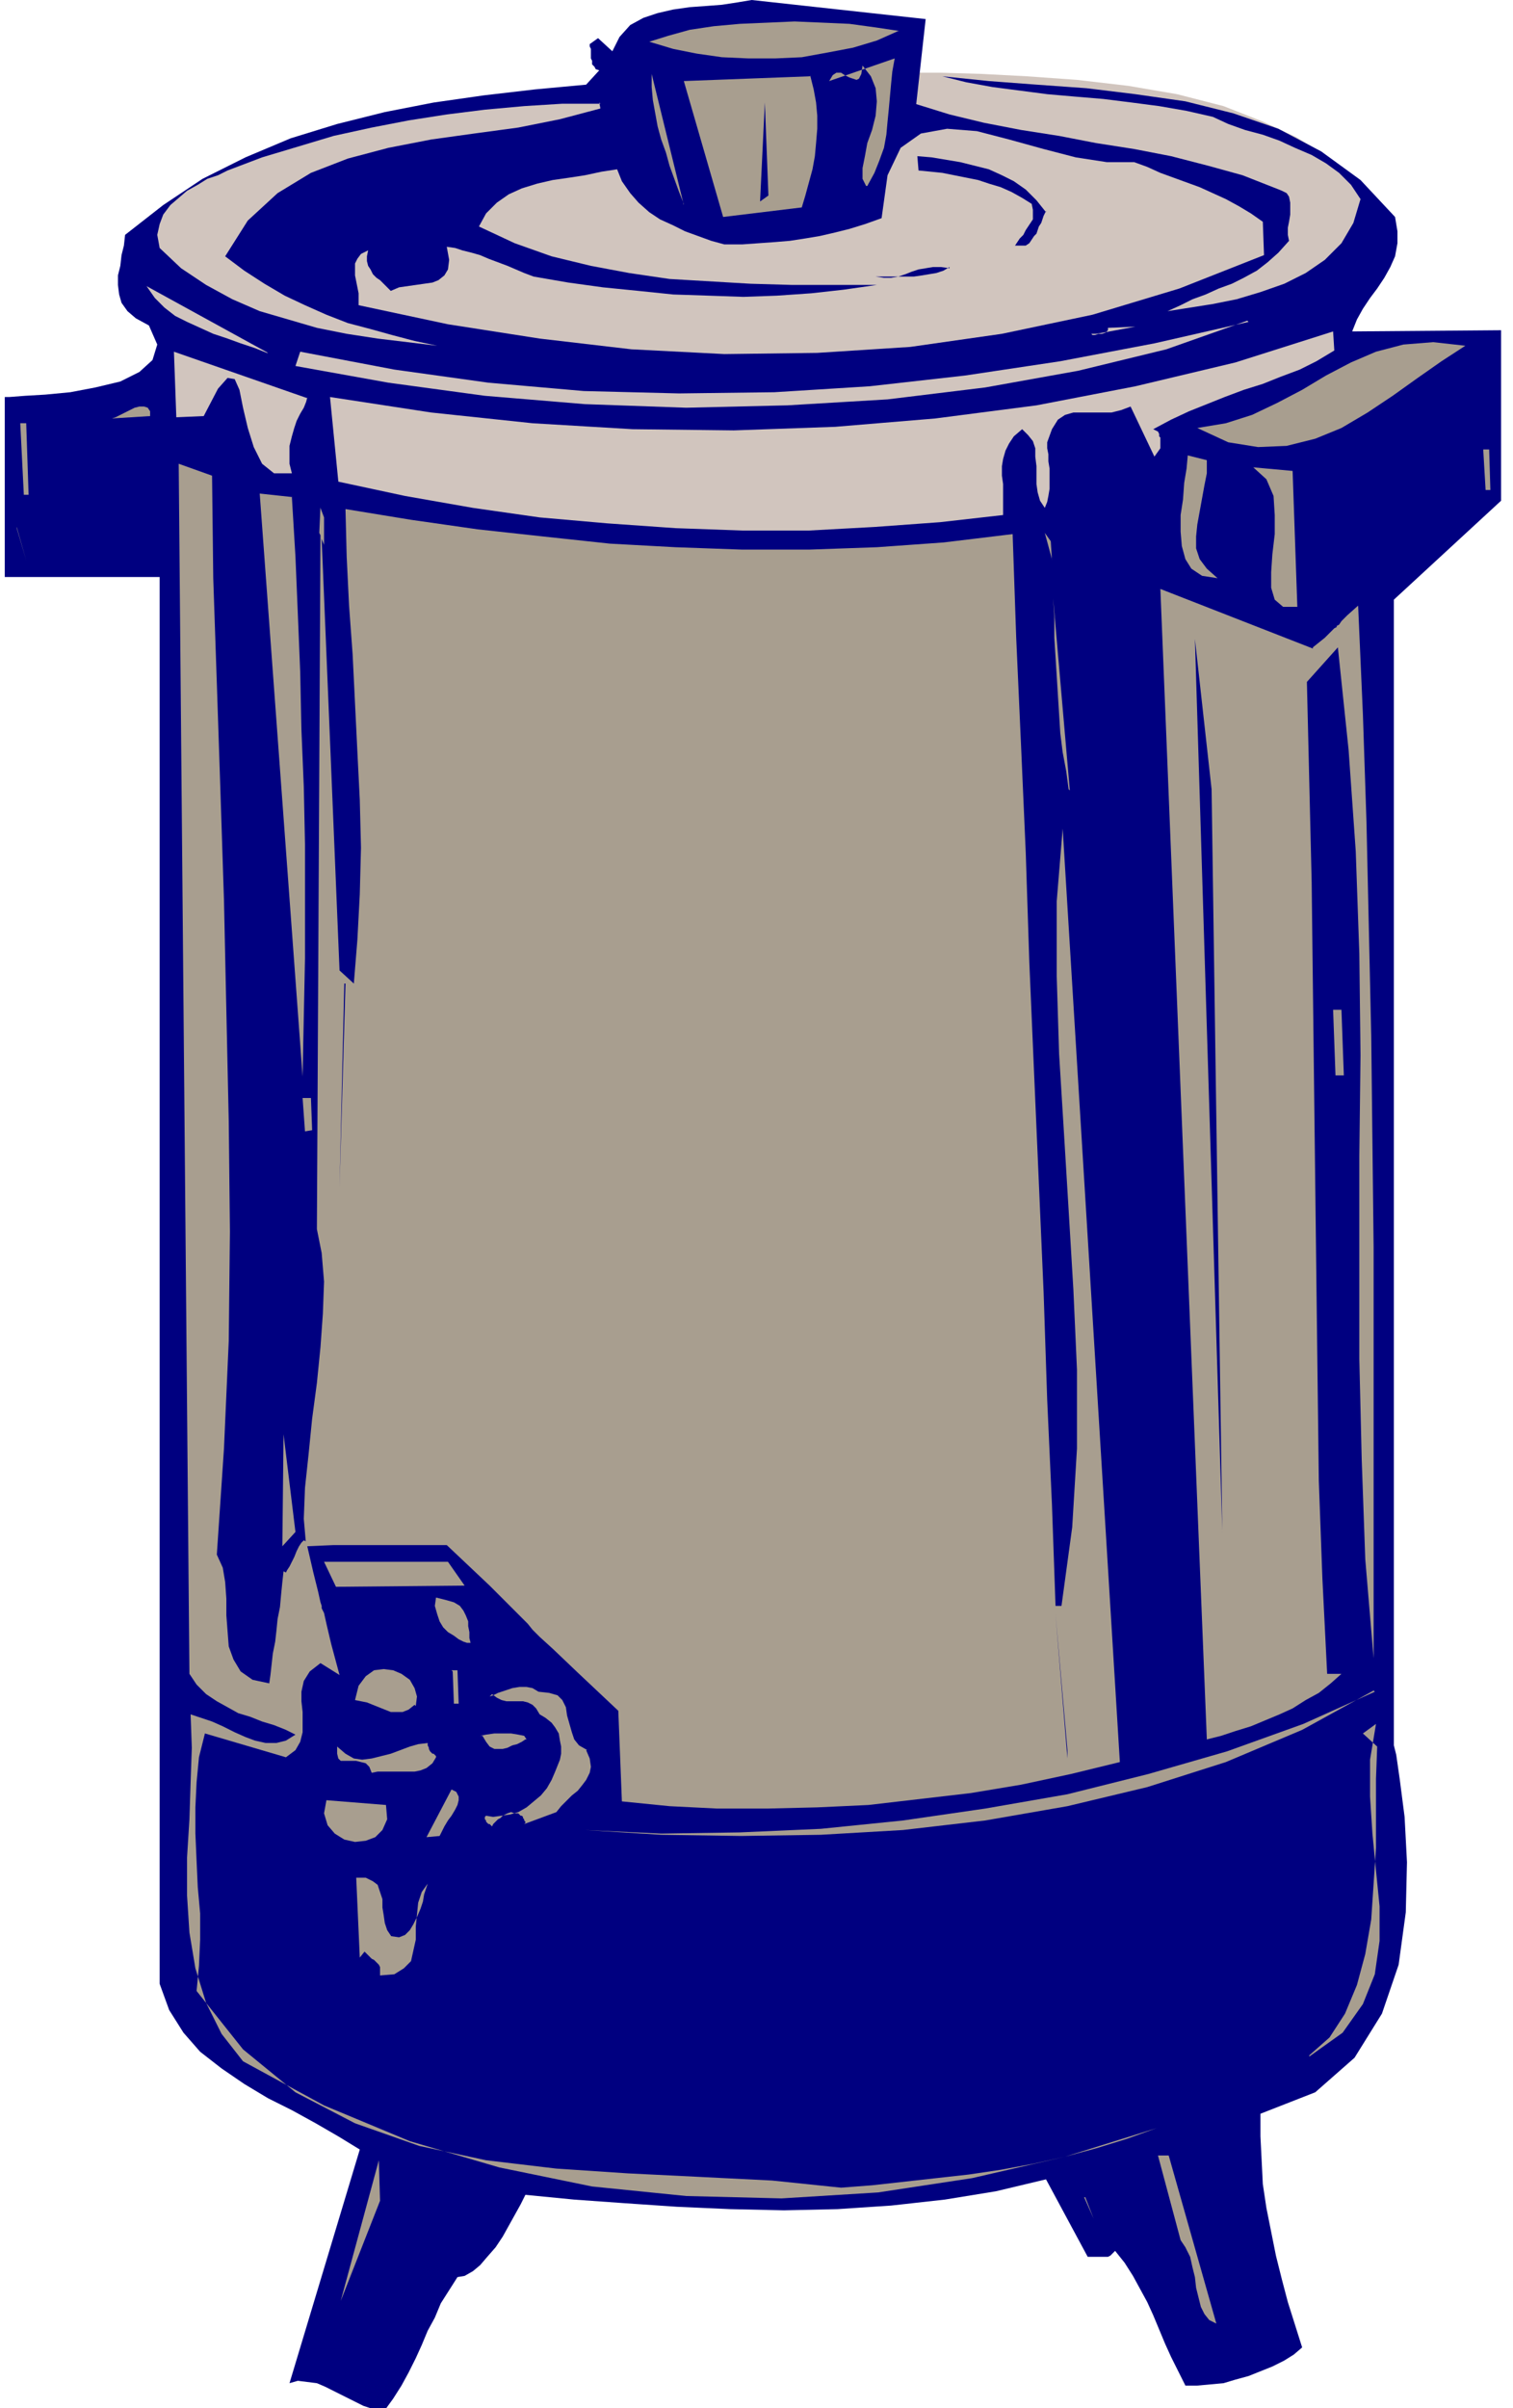
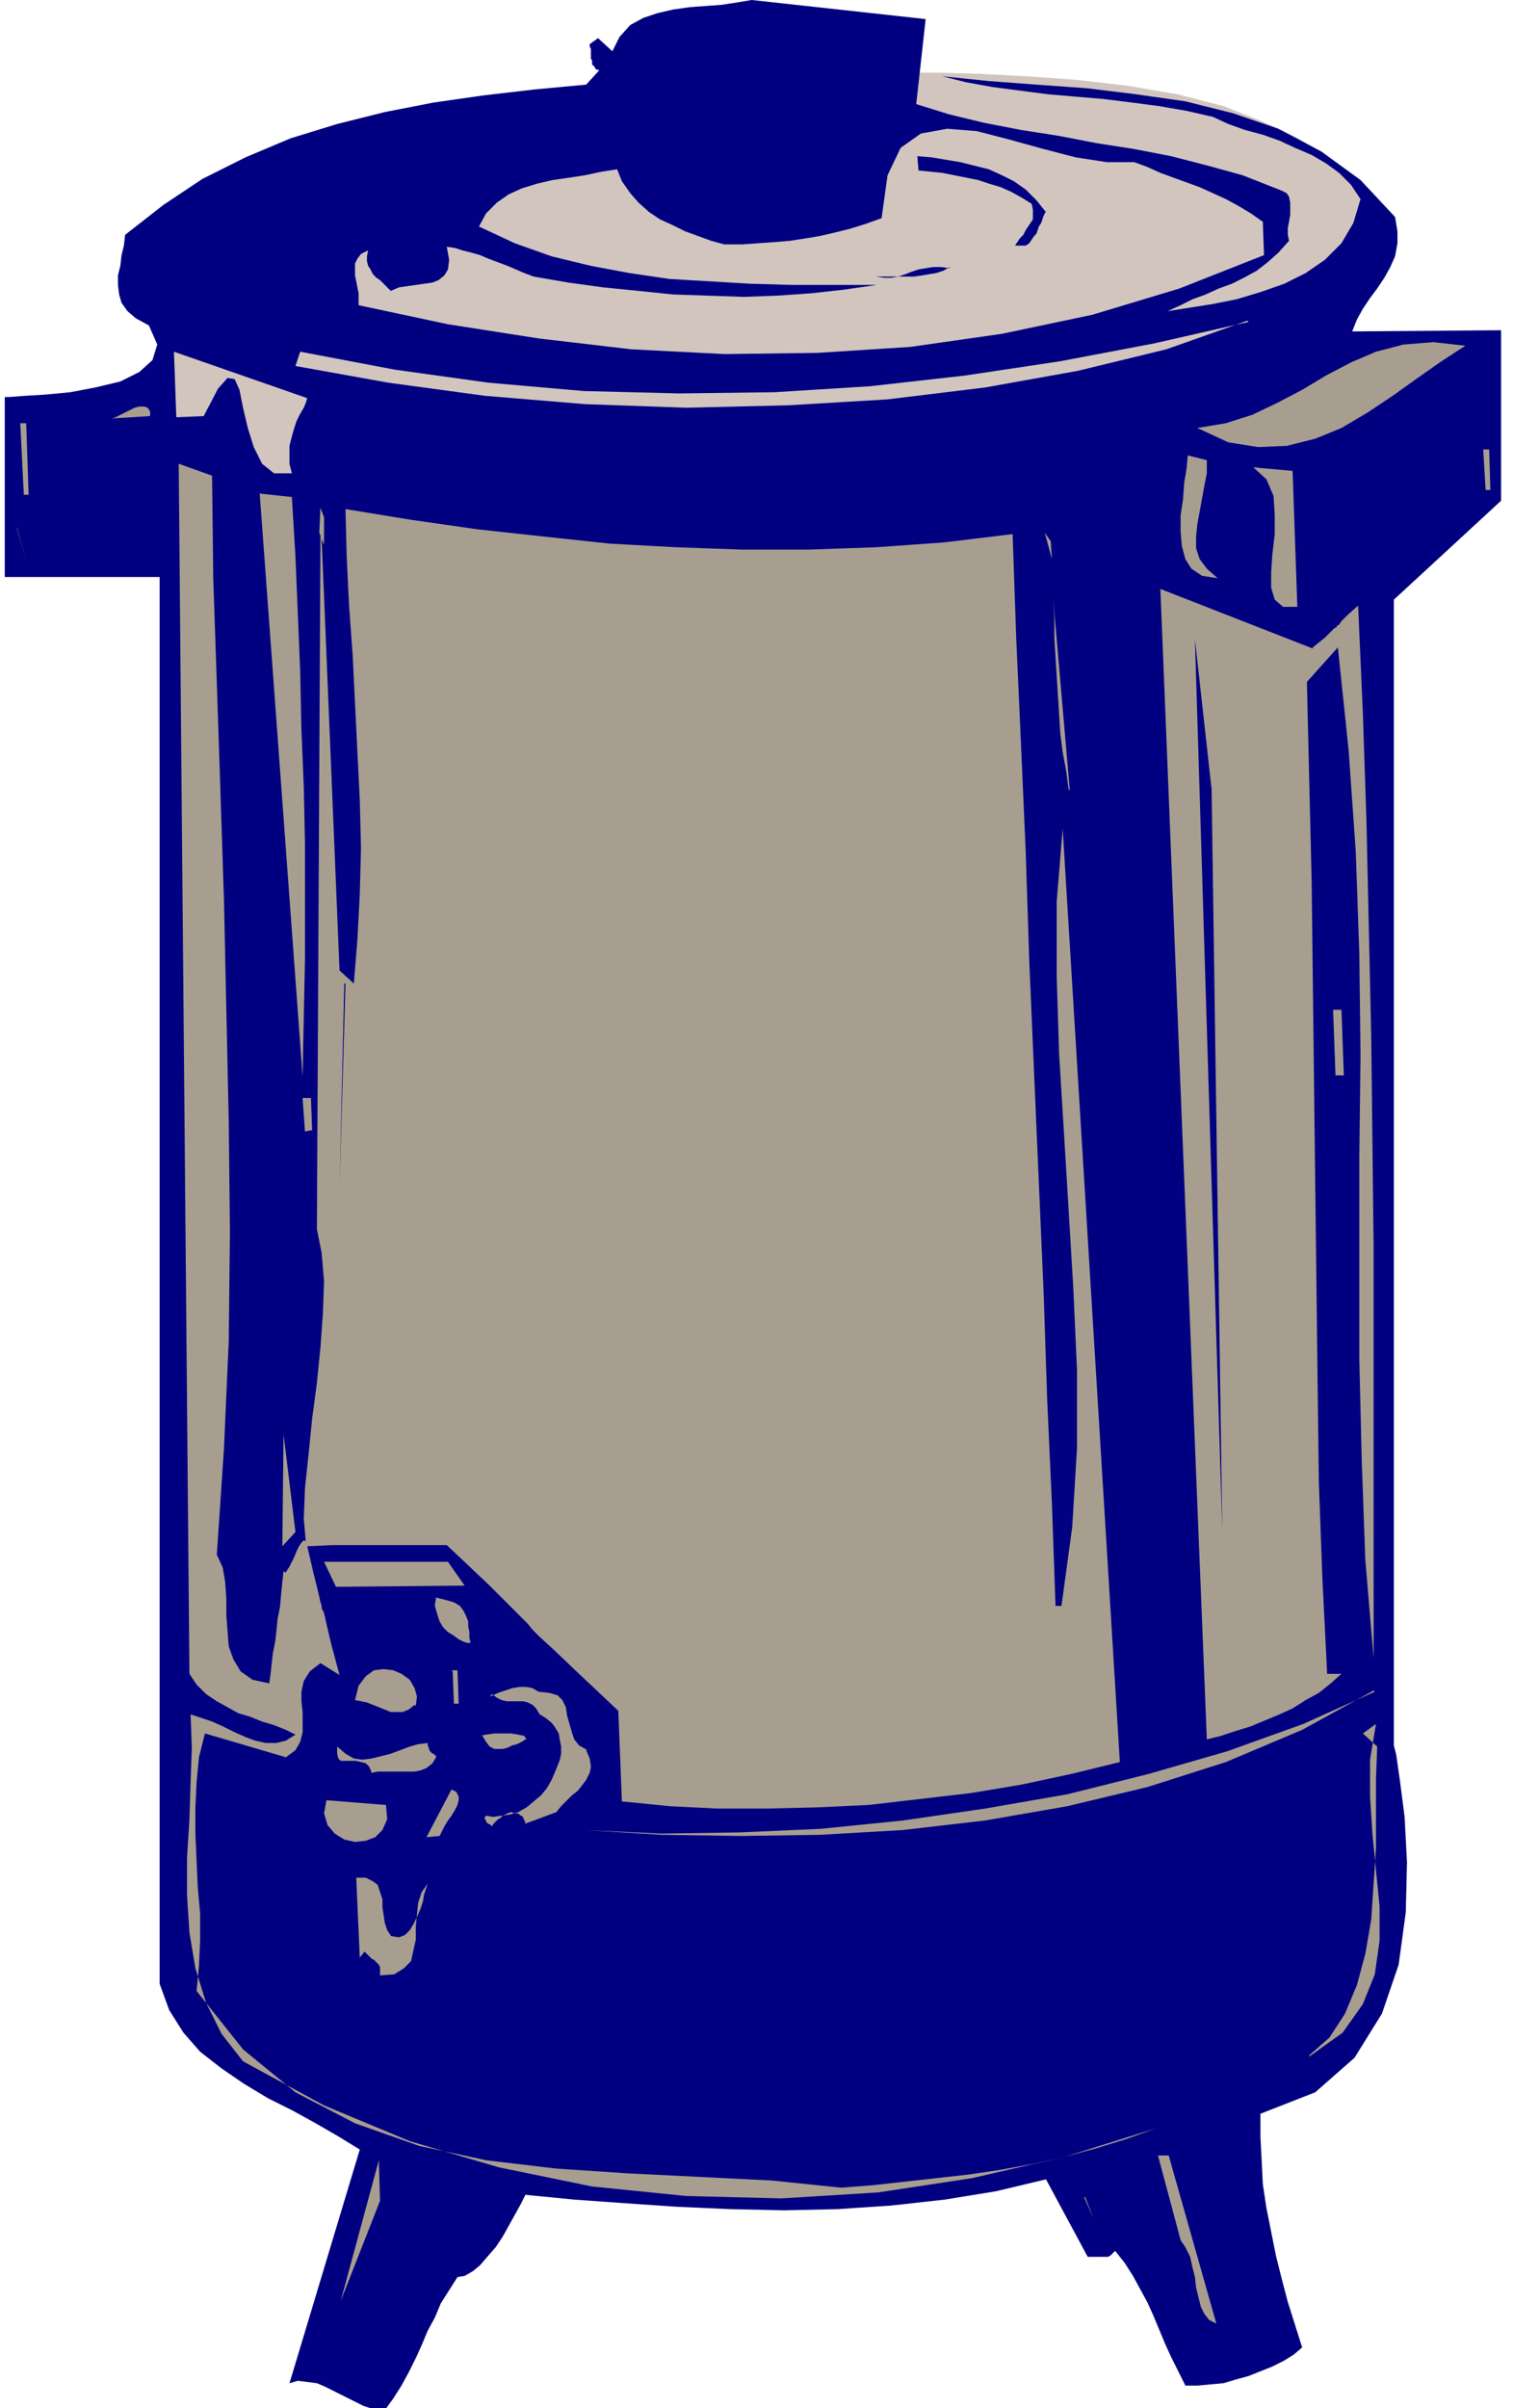
<svg xmlns="http://www.w3.org/2000/svg" fill-rule="evenodd" height="269.333" preserveAspectRatio="none" stroke-linecap="round" viewBox="0 0 1270 2020" width="169.333">
  <style>.pen1{stroke:none}.brush2{fill:#d1c5be}.brush3{fill:navy}.brush4{fill:#a89e8f}</style>
  <path class="pen1 brush2" fill-rule="nonzero" d="M740 61h50l34 1 38 2 42 3 43 5 41 7 39 10 33 13 28 13 23 14 18 13 14 13 10 12 6 13 2 12-1 12-5 12-8 12-14 13-21 14-25 14-28 14-28 14-28 12-25 10-20 9-13 5-5 2-213-53 13-220z" />
  <path class="pen1 brush3" fill-rule="nonzero" d="m768 87 29 9 29 7 31 6 32 5 31 6 32 5 31 6 31 8 29 8 28 11 5 2 4 2 2 3 1 5v10l-1 6-1 5v6l1 5-9 10-9 8-9 7-11 6-10 5-11 4-11 5-11 4-10 5-11 5 19-3 19-3 20-4 20-6 20-7 18-9 16-11 14-14 10-17 6-20-8-12-10-10-11-8-12-7-14-6-13-6-14-5-15-4-14-5-13-6-22-5-23-4-23-3-24-3-24-2-23-2-23-3-23-3-22-4-20-5 39 4 40 3 42 3 41 5 42 6 40 10 38 13 36 19 33 24 29 31 2 12v10l-2 11-4 9-5 9-6 9-6 8-6 9-5 9-4 10 125-1v143l-90 83v961l2 8 3 21 4 31 2 38-1 42-6 44-14 41-23 37-33 29-46 18v19l1 20 1 20 3 20 4 20 4 20 5 20 5 19 6 19 6 19-7 6-8 5-10 5-10 4-10 4-11 3-10 3-11 1-11 1h-10l-6-12-6-12-5-11-5-12-5-12-5-11-6-11-6-11-7-11-8-10-2 2-2 2-2 1h-17l-35-65-42 10-43 7-45 5-45 3-45 1-45-1-45-2-44-3-42-3-41-4-4 8-5 9-5 9-5 9-6 9-7 8-6 7-6 5-7 4-6 1-7 11-7 11-5 12-6 11-5 12-5 11-6 12-6 11-7 11-8 11-8-2-9-3-8-4-8-4-8-4-8-4-7-3-8-1-8-1-7 2 59-196-18-11-19-11-20-11-20-10-20-12-19-13-18-14-14-16-12-19-8-22V484H4V333h4l13-1 17-1 21-2 21-4 21-5 16-8 11-10 4-13-7-16-11-6-7-6-5-7-2-7-1-8v-8l2-8 1-9 2-8 1-9 32-25 33-22 36-18 38-16 39-12 40-10 41-8 42-6 43-5 43-4 11-12-3-1-1-2-2-2v-3l-1-2v-8l-1-2v-2l7-5 12 11 6-12 9-10 11-6 12-4 13-3 14-2 14-1 13-1 13-2 12-2 146 16-8 72z" />
-   <path class="pen1 brush4" fill-rule="nonzero" d="m754 26-18 8-20 6-21 4-22 4-22 1h-23l-22-1-21-3-20-4-20-6 16-5 18-5 20-3 22-2 23-1 23-1 23 1 23 1 22 3 20 3zm-27 130-3-6v-9l2-10 2-11 4-11 3-12 1-12-1-11-4-10-7-9-1 7-2 4-2 1-3-1-3-1-4-2-3-2h-4l-3 2-3 5 55-19-2 11-1 10-1 11-1 11-1 10-1 11-2 11-4 11-4 10-6 11zm-153 15-4-10-4-11-4-11-3-11-4-11-3-11-2-11-2-11-1-11V62l27 110zM680 63l3 12 2 11 1 11v11l-1 12-1 11-2 11-3 11-3 11-3 10-66 8-33-114 106-4z" />
-   <path class="pen1 brush2" fill-rule="nonzero" d="m503 86 1 5-34 9-35 7-37 5-36 5-36 7-34 9-31 12-28 17-25 23-19 30 16 12 17 11 17 10 17 8 18 8 18 7 19 5 18 5 19 5 19 4-25-3-25-3-26-4-25-5-24-7-24-7-23-10-22-12-21-14-18-17-2-11 2-9 3-8 6-8 7-6 7-6 9-5 8-5 9-3 8-4 29-11 30-9 30-9 32-7 31-6 32-5 32-4 33-3 32-2h32z" />
  <path class="pen1 brush3" fill-rule="nonzero" d="m638 169 4-83 3 78-7 5z" />
  <path class="pen1 brush2" fill-rule="nonzero" d="m1060 186 1 28-71 28-73 22-76 16-77 11-78 5-78 1-78-4-77-9-77-12-75-16v-10l-1-5-1-5-1-5v-10l2-4 3-4 6-3-1 5v4l1 4 2 3 2 4 3 3 3 2 3 3 3 3 3 3 7-3 7-1 7-1 7-1 7-1 5-2 5-4 3-5 1-8-2-11 7 1 6 2 8 2 7 2 7 3 8 3 8 3 7 3 7 3 8 3 29 5 29 4 30 3 29 3 30 1 29 1 28-1 29-2 27-3 28-4h-71l-35-1-34-2-34-2-34-5-32-6-33-8-31-11-30-14 6-11 9-9 10-7 11-5 13-4 13-3 14-2 13-2 14-3 13-2 4 10 7 10 7 8 9 8 9 6 11 5 10 5 11 4 11 4 11 3h15l14-1 14-1 12-1 13-2 12-2 13-3 12-3 13-4 14-5 5-36 11-23 17-12 22-4 25 2 27 7 29 8 27 7 26 4h23l11 4 11 5 11 4 11 4 11 4 11 5 11 5 11 6 10 6 10 7z" />
  <path class="pen1 brush3" fill-rule="nonzero" d="m878 177-2 4-1 3-1 3-2 3-1 3-1 3-2 2-2 3-2 3-3 2h-9l2-3 2-3 3-3 2-4 2-3 2-3 2-3v-8l-1-5-8-5-9-5-9-4-10-3-9-3-10-2-10-2-10-2-10-1-10-1-1-12 12 1 12 2 12 2 12 3 12 3 11 5 10 5 10 7 9 9 8 10z" />
-   <path class="pen1 brush2" fill-rule="nonzero" d="m224 296-10-4-12-4-11-4-12-4-11-5-11-5-10-5-9-7-8-8-7-10 102 56z" />
  <path class="pen1 brush3" fill-rule="nonzero" d="m797 224-5 3-6 2-6 1-6 1-7 1h-32l7 1h6l6-1 6-2 5-2 6-2 6-1 6-1h7l7 1z" />
  <path class="pen1 brush2" fill-rule="nonzero" d="m258 333-1 4-2 5-3 5-3 6-2 6-2 7-2 8v15l2 8h-15l-10-8-7-14-5-16-4-17-3-15-4-9-6-1-8 9-12 23-23 1-2-55 112 39zm789-64-68 24-74 18-78 14-82 10-84 5-85 2-85-3-84-7-81-11-78-14 4-12 79 15 79 11 80 7 80 2 80-1 80-5 80-9 80-12 79-15 79-18z" />
-   <path class="pen1 brush2" fill-rule="nonzero" d="m926 279-6 1h-4l1 1h2l3-1h3l3-1 2-2v-2l23-1-27 5zm193-1 1 16-15 9-14 7-16 6-15 6-16 5-16 6-15 6-15 6-15 7-15 8 2 1 2 1 1 2v2l1 1v9l-5 7-20-42-8 3-8 2h-32l-7 2-6 4-5 8-4 11v5l1 5v6l1 6v17l-1 6-1 5-2 5-4-6-2-7-1-7v-15l-1-8v-7l-2-6-4-5-5-5-7 6-4 6-3 6-2 7-1 6v8l1 7v26l-53 6-55 4-55 3h-56l-56-2-57-4-57-5-56-8-57-10-56-12-7-71 85 13 85 9 84 5 85 1 85-3 84-7 85-11 83-16 84-20 82-26z" />
  <path class="pen1 brush4" fill-rule="nonzero" d="m126 349-32 2 3-1 4-2 4-2 4-2 4-2 4-1h4l3 1 2 3v5zm1104-59-20 13-20 14-21 15-21 14-22 13-22 9-24 6-24 1-25-4-26-12 24-4 22-7 21-10 21-11 20-12 21-11 21-9 23-6 25-2 27 3zM17 355h5l2 60h-4l-3-60zm161 44 1 86 3 88 3 90 3 92 2 93 2 92 1 93-1 92-4 90-6 89 5 11 2 12 1 14v14l1 13 1 13 4 11 6 10 10 7 14 3 1-7 1-9 1-9 2-10 1-9 1-10 2-10 1-11 1-10 1-9 2 1 1-2 2-3 2-4 2-4 2-5 2-4 2-3 2-2 2 1 6 26 4 16 2 9 1 3v2l2 4 2 9 4 17 7 26-16-10-9 7-5 8-2 9v8l1 9v17l-2 8-4 7-8 6-68-20-5 20-2 21-1 21v22l1 23 1 22 2 22v22l-1 22-2 21 39 49 44 36 50 26 54 19 56 12 59 7 60 4 61 3 60 3 58 6 26-2 27-3 27-3 27-3 27-4 27-5 27-6 26-7 26-8 25-9-77 24-78 18-79 12-81 5-80-2-79-8-78-16-75-22-72-30-68-37-18-23-13-26-9-29-5-30-2-31v-32l2-32 1-31 1-29-1-28 9 3 9 3 9 4 10 5 9 4 8 3 9 2h9l8-2 8-5-8-4-10-4-10-3-10-4-10-3-9-5-9-5-9-6-8-8-6-9-9-1015 28 10z" />
  <path class="pen1 brush4" fill-rule="nonzero" d="m245 417 3 50 2 48 2 49 1 48 2 48 1 48v96l-1 49-1 50-36-489 28 3zm768-31v11l-2 10-2 11-2 11-2 11-1 10v10l3 9 6 8 9 8-13-2-9-6-5-8-3-11-1-12v-14l2-13 1-14 2-12 1-11 16 4zm232-9h5l1 34h-4l-2-34zM892 695l-5 61v63l2 65 4 65 4 66 4 67 3 67v66l-4 66-9 66h-5l-3-85-4-88-3-90-4-92-4-92-4-93-3-92-4-91-4-89-3-87-58 7-56 4-57 2h-56l-56-2-55-3-56-6-55-6-56-8-55-9 1 40 2 41 3 41 2 41 2 41 2 40 1 40-1 39-2 38-3 37-12-11-15-362 2 5v-23l-3-8v-3 2l-1 22 1 2-3 582 4 20 2 24-1 27-2 28-3 30-4 30-3 30-3 28-1 26 2 23 23-1h95l36 34 21 21 11 11 4 5 1 1 1 1 4 4 11 10 21 20 34 32 3 76 40 4 40 2h42l42-1 43-2 43-5 43-5 42-7 42-9 41-10-48-783zm197-186h-12l-7-6-3-10v-13l1-15 2-17v-16l-1-16-6-14-11-10 33 3 4 115zM14 442l8 28-8-27zm869 27-6-22 5 7 1 16z" />
  <path class="pen1 brush4" fill-rule="nonzero" d="m1102 543 10-8 5-5 3-3 2-1v-1l2-1 2-3 5-5 9-8 4 91 3 90 2 90 2 90 1 89 1 88v345l-7-83-3-84-2-84V970l1-85-1-85-3-86-6-85-9-86-26 29 2 84 2 84 1 85 1 84 1 84 1 84 1 83 1 82 3 82 4 80h12l-9 8-10 8-11 6-11 7-11 5-12 5-12 5-13 4-12 4-12 3-39-965 128 50zM897 662l-2-15-3-16-2-16-1-16-1-16-1-16-1-16-1-16v-17l-1-16 14 161z" />
  <path class="pen1 brush3" fill-rule="nonzero" d="m1026 1285-23-749 14 126 9 624zM289 825l-4 171 5-171z" />
  <path class="pen1 brush4" fill-rule="nonzero" d="M1119 847h7l2 55h-7l-2-55zm-865 74h7l1 27-6 1-2-28zm-17 376 1-94 10 82-11 12zm157 81h-2l-3-1-4-2-4-3-5-3-4-4-3-5-2-6-2-7 1-7 8 2 7 2 5 3 3 4 2 4 2 5v4l1 5v5l1 4z" />
-   <path class="pen1 brush3" fill-rule="nonzero" d="m896 1475-10-121 10 114v7z" />
  <path class="pen1 brush4" fill-rule="nonzero" d="m348 1430-5 4-5 2h-10l-5-2-5-2-5-2-5-2-5-1-5-1 3-12 6-8 7-5 8-1 8 1 7 3 7 5 4 7 2 7-1 8zm31-29h5l1 28h-4l-1-27zm113 67 3 7 1 7-1 5-3 6-3 4-4 5-5 4-5 5-4 4-4 5-27 10 1-1v-1l-1-1v-1l-1-1v-1l-1-1h-1l-1-1-1-1h-3l-3-1-3 1-2 1-2 1-2 2-2 1-2 2-2 2-1 2-1-1-1-1h-1l-1-1-1-1v-1l-1-1v-2l1-1 6 1 7-1 7-1 7-2 7-4 6-5 6-5 5-6 4-7 3-7 2-5 2-5 1-5v-6l-1-5-1-6-3-5-3-4-5-4-5-3-3-5-3-3-4-2-4-1h-14l-4-1-4-2-4-3-2 2 3-1 4-2 6-2 6-2 6-1h6l5 1 5 3 9 1 7 2 4 4 3 6 1 7 2 7 2 7 2 6 4 5 7 4z" />
  <path class="pen1 brush4" fill-rule="nonzero" d="m441 1459-3 2-4 2-4 1-4 2-4 1h-7l-4-2-3-4-3-5h-4 2l5-1 7-1h14l6 1 5 1 2 3zm712-41-60 33-64 27-66 21-67 16-69 12-69 8-69 4-67 1-67-1-64-4 64 3 66-1 68-3 69-7 69-10 69-12 68-17 66-19 64-23 60-27zm-794 44v2l1 2v1l1 2 1 1 1 1h1l1 1 1 1v1l-3 5-5 4-5 2-5 1h-31l-5 1-2-5-3-3-4-1-4-1h-13l-2-2-1-4v-6l7 6 7 4 7 1 8-1 8-2 8-2 8-3 8-3 7-2 8-1zm740 262 17-15 13-20 10-24 7-26 5-29 2-30 2-30v-58l1-27-12-11 11-8-5 30v31l2 31 3 31 3 30v29l-4 28-10 25-17 24-28 20zm-730-184-11 1 21-40 4 2 2 4v3l-1 4-2 4-3 5-3 4-3 5-2 4-2 4zm-45-26 1 12-4 9-6 6-8 3-9 1-9-2-8-5-6-7-3-10 2-11 50 4zm4 110 7 1 5-2 4-4 3-5 3-6 3-7 2-6 1-6 2-6 1-3-5 7-3 9-1 10-1 10v11l-2 9-2 9-6 6-8 5-12 1v-7l-1-2-2-2-2-2-2-1-2-2-2-2-2-2-4 5-3-67h8l6 3 4 3 2 6 2 6v7l1 6 1 7 2 6 4 6zm-42 306 32-118 1 34-33 84zm735 19-6-3-4-5-3-6-2-8-2-8-1-9-2-8-2-9-4-8-4-6-19-71h9l40 141zm-111-106 8 18-7-18zm-520-513-14-20H272l10 21 108-1z" />
</svg>